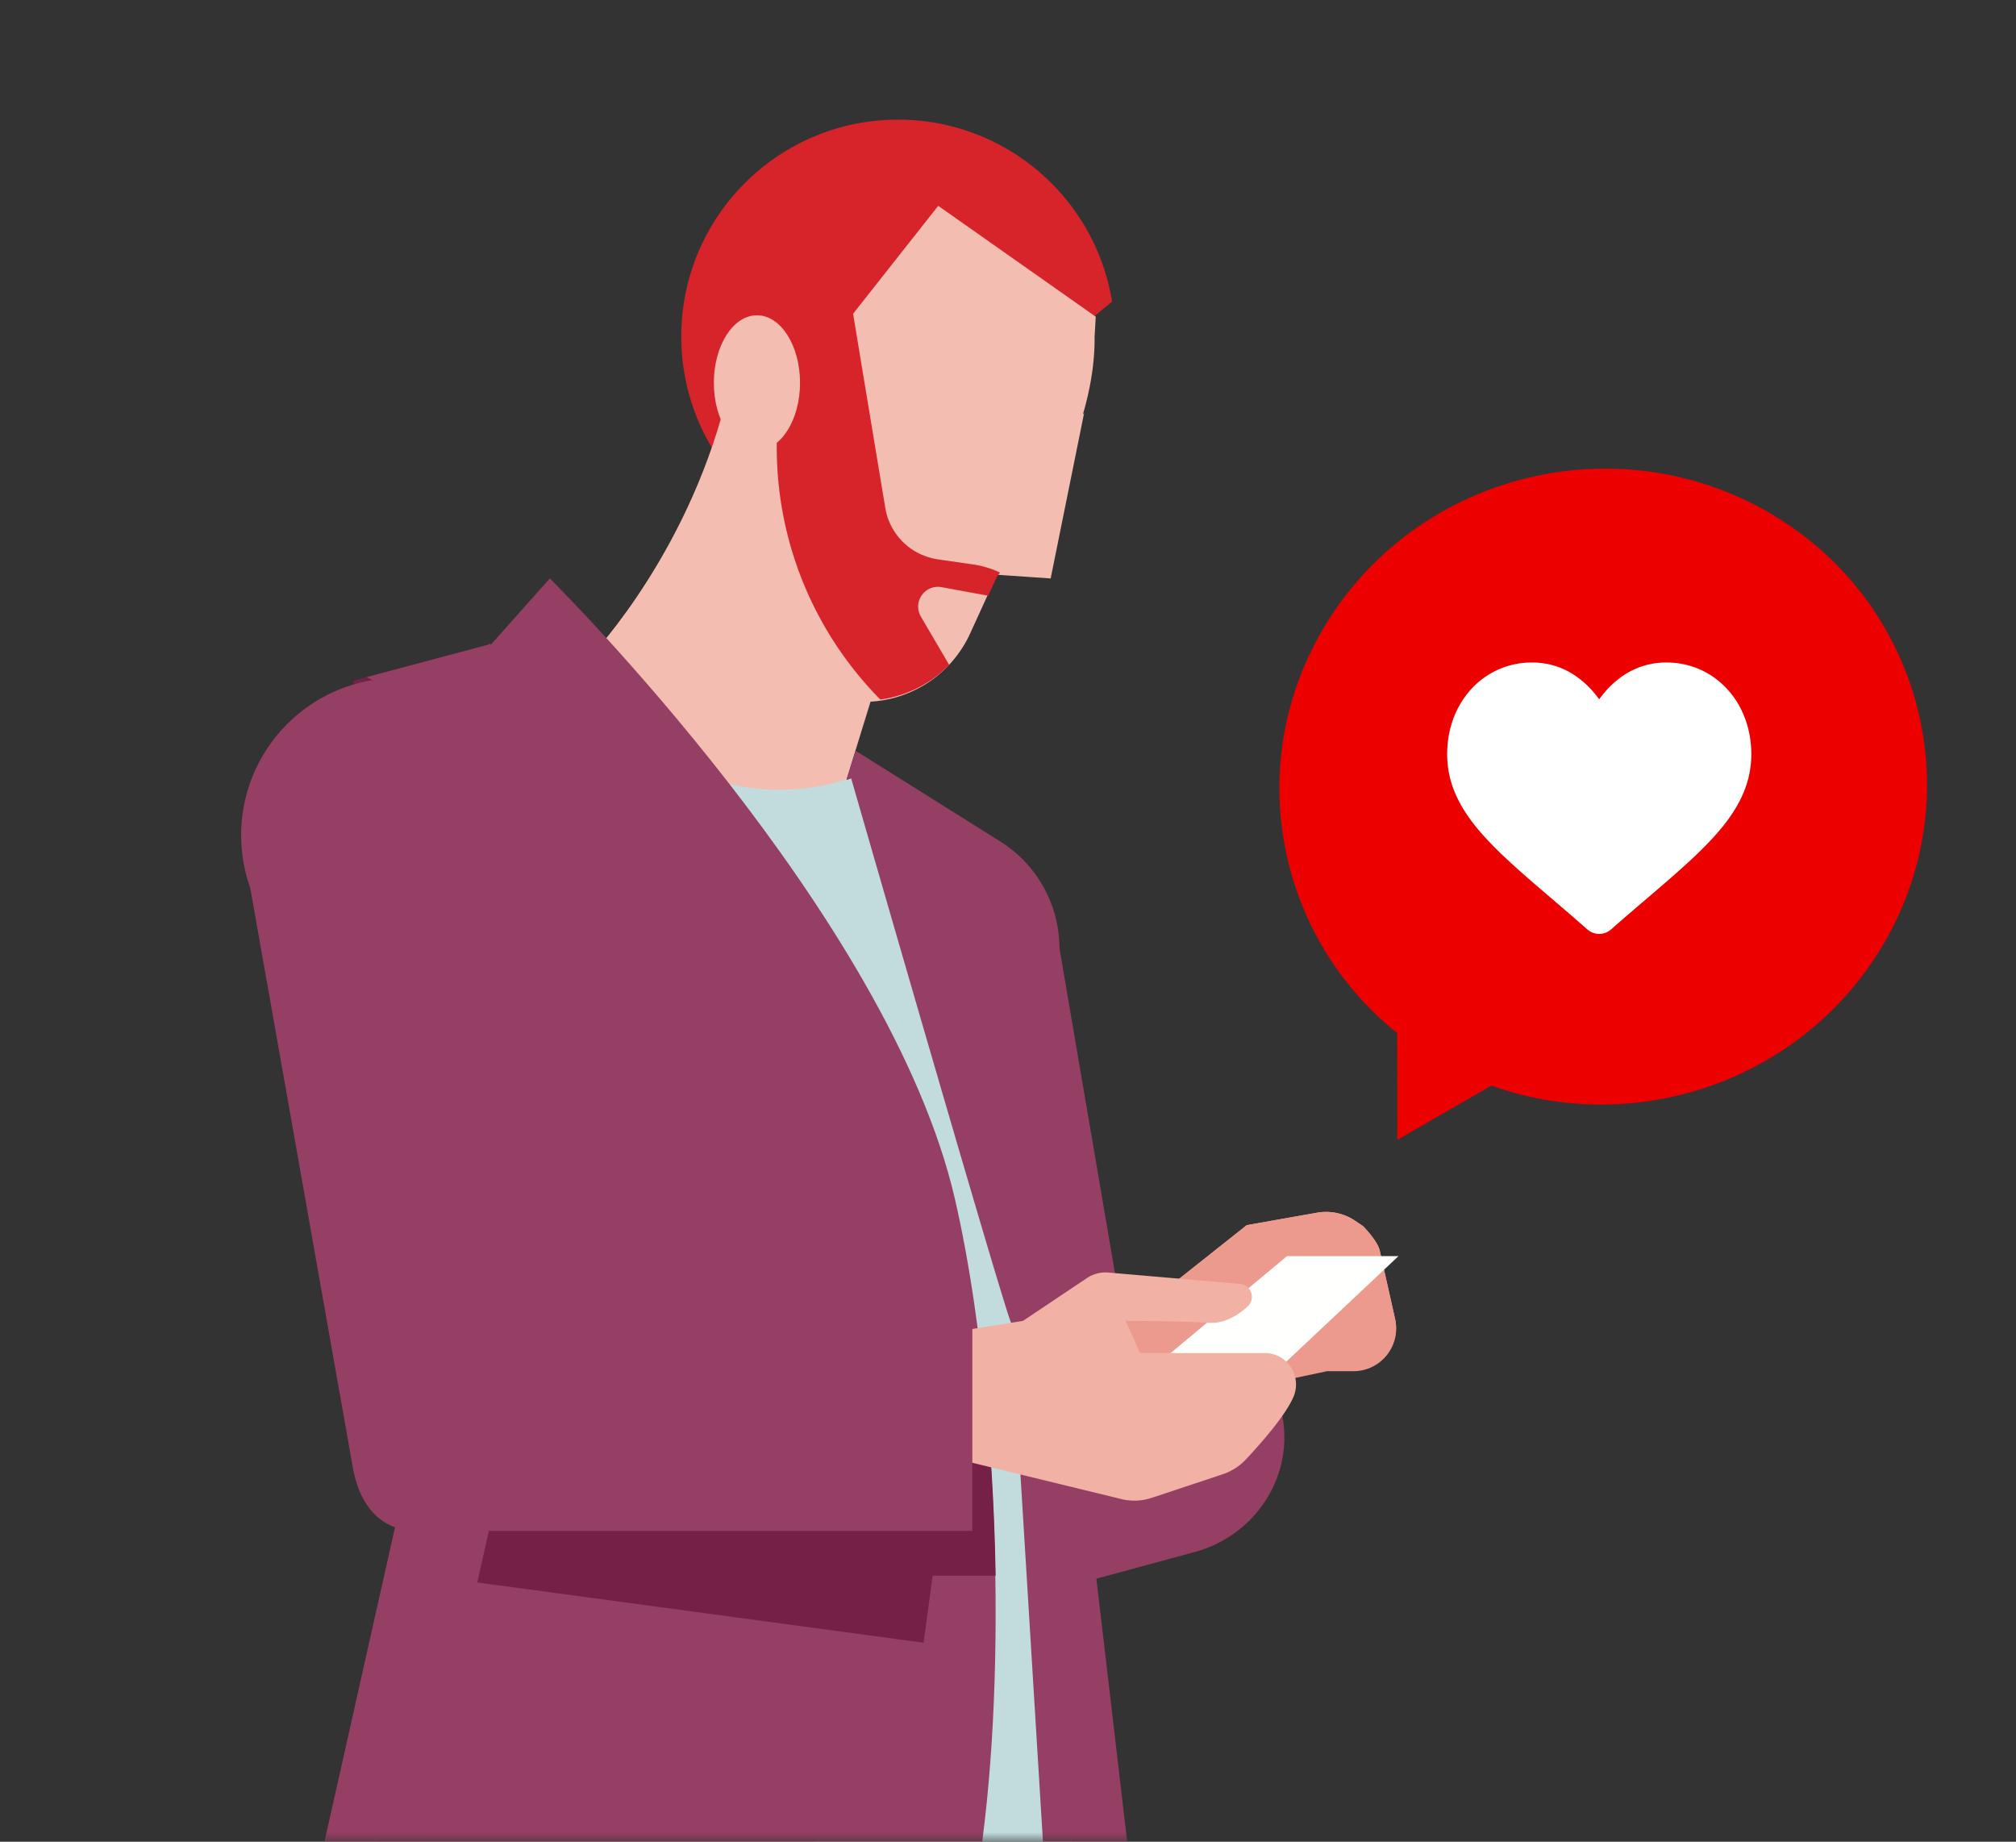
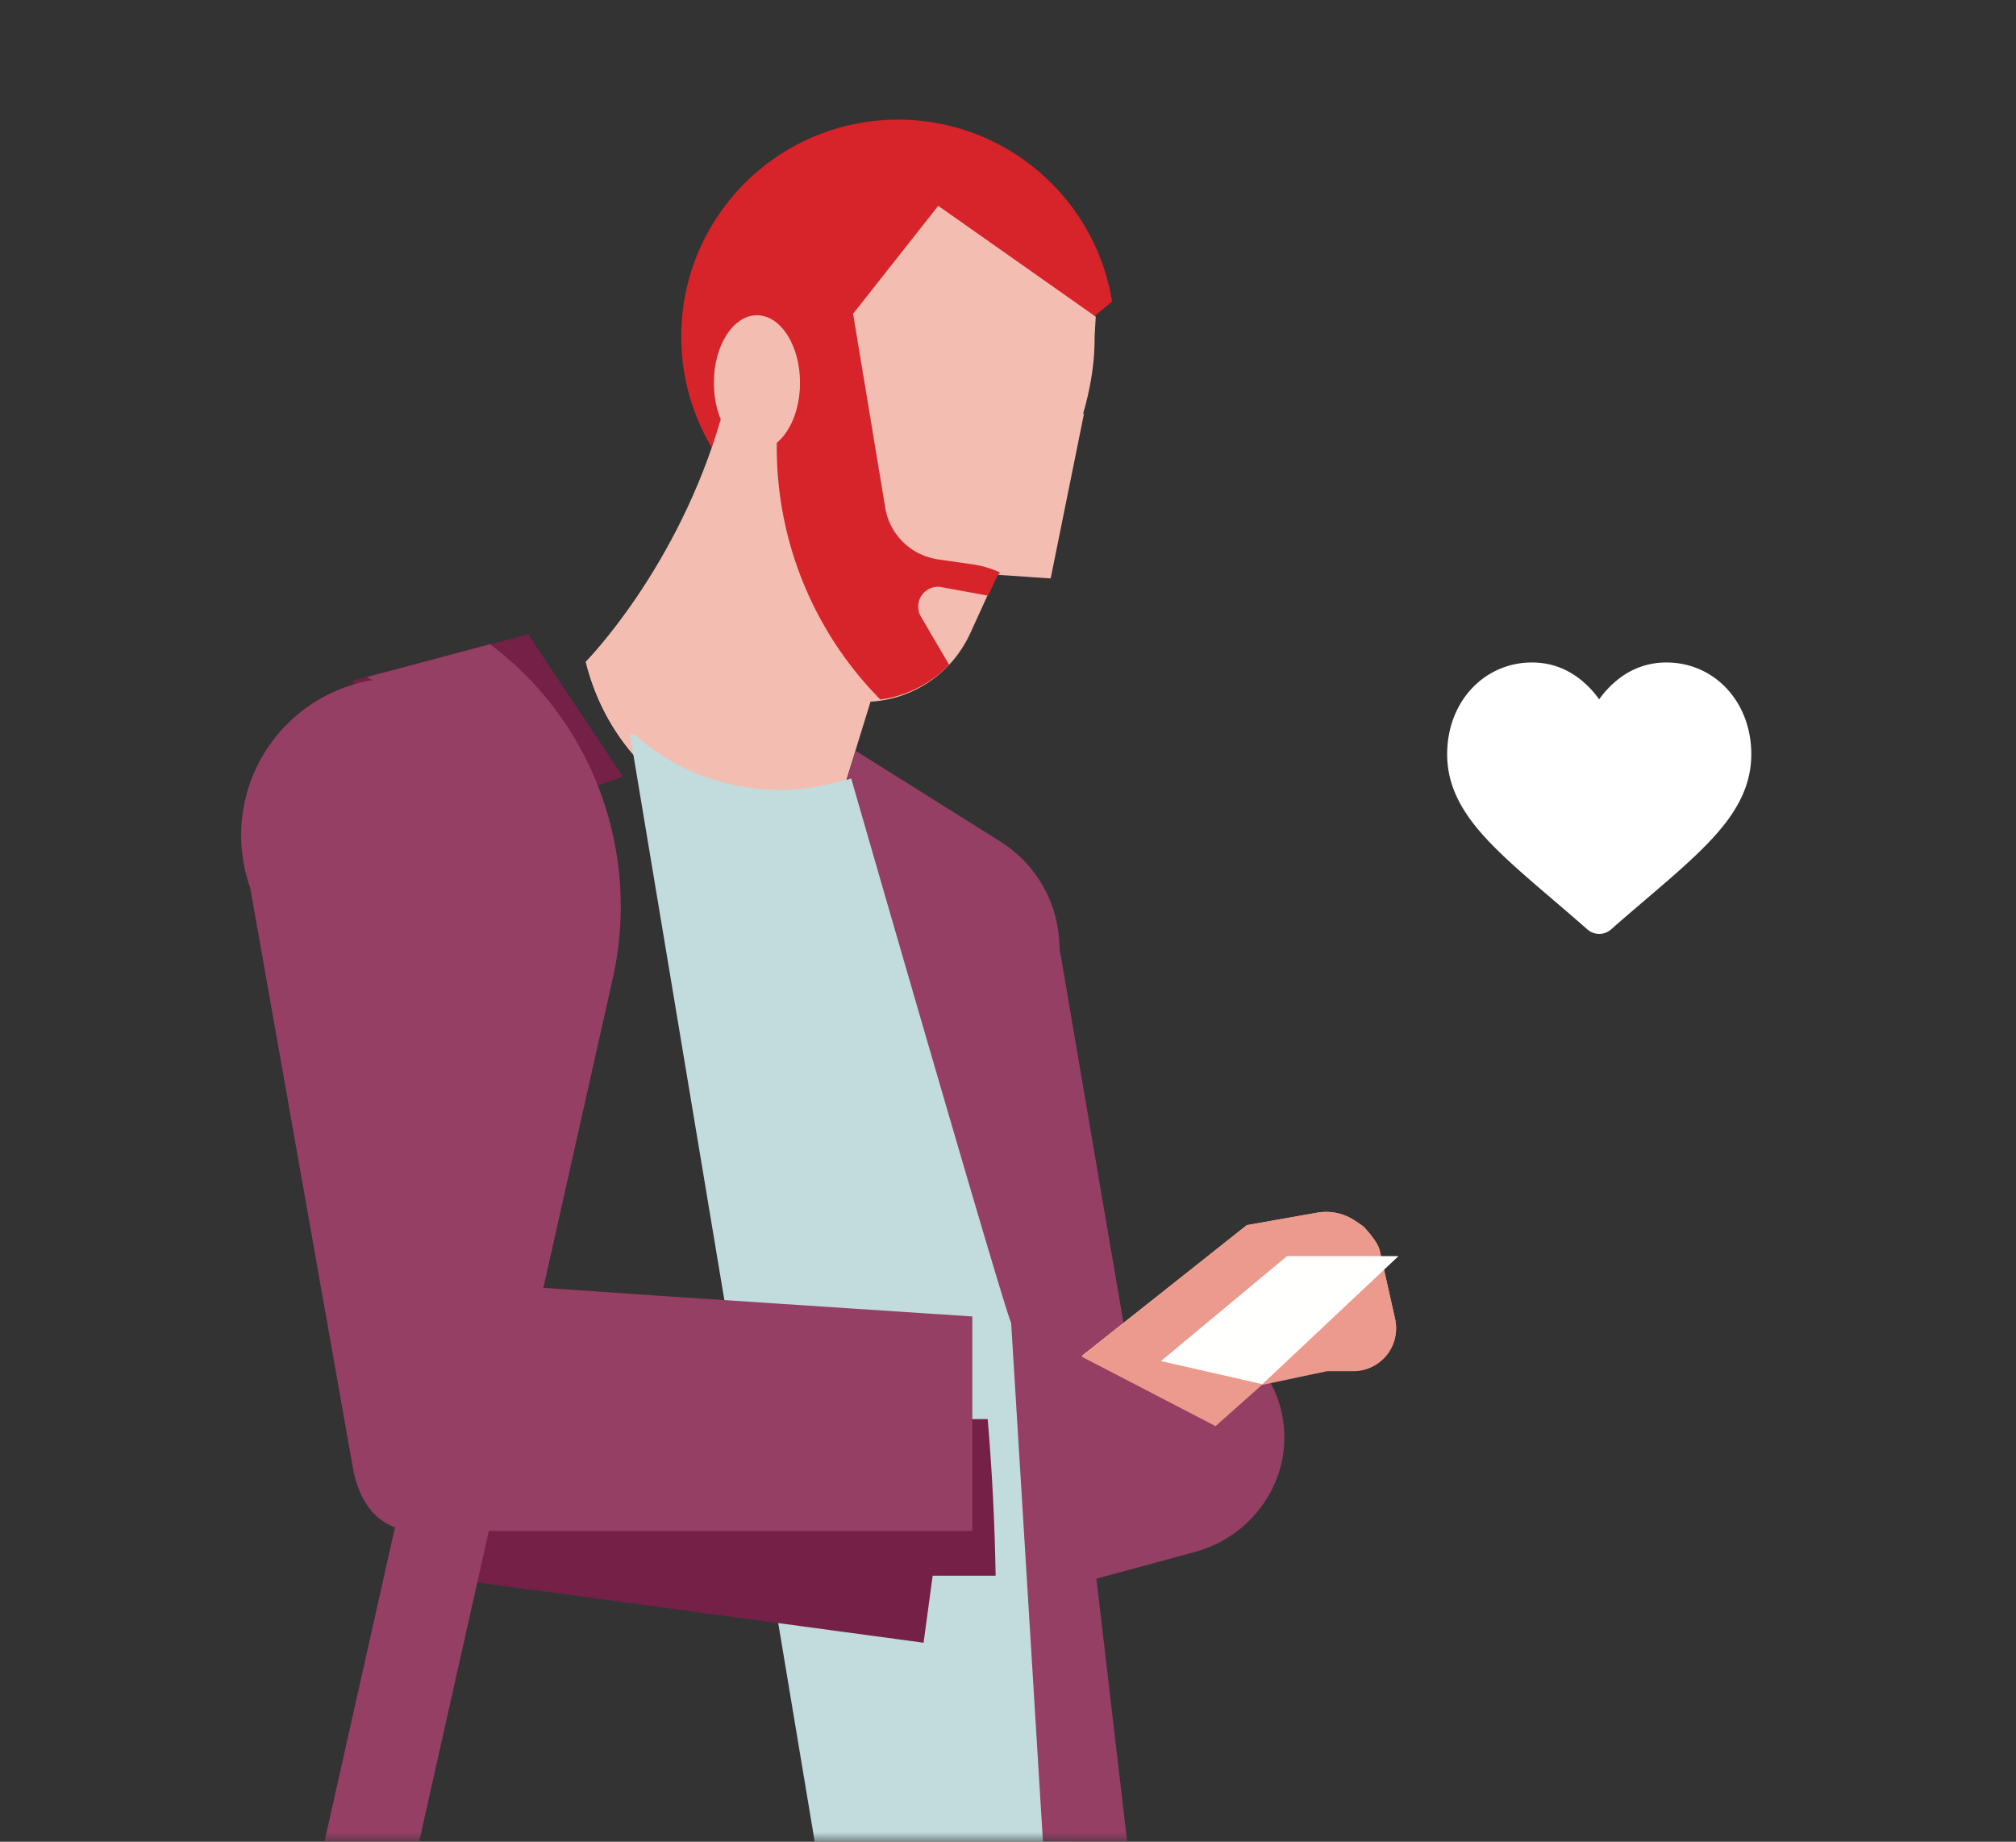
<svg xmlns="http://www.w3.org/2000/svg" xmlns:xlink="http://www.w3.org/1999/xlink" width="104" height="95" viewBox="0 0 104 95">
  <rect x="0" y="0" width="104" height="95" fill="#333333" stroke="none" />
  <defs>
    <path id="rtsb4z1osa" d="M0 0h104v95H0z" />
  </defs>
  <g fill="none" fill-rule="evenodd">
    <mask id="r45lchyfkb" fill="#fff">
      <use xlink:href="#rtsb4z1osa" />
    </mask>
    <use fill-opacity="0" fill="#FFF" xlink:href="#rtsb4z1osa" />
    <g mask="url(#r45lchyfkb)">
      <path fill="#752046" d="m18.207 35.114 9.04-2.394 4.895 7.348-11.572 3.944z" />
      <path d="m54.619 48.697 3.843 22.496 5.082-1.868s2.402 1.157 2.689 4.285c.271 2.96-1.715 5.663-4.587 6.442l-7.521 2.04.494-33.395z" fill="#953F64" />
      <path d="m65.092 71.391 3.363-.706h1.366a2.194 2.194 0 0 0 2.143-2.673l-.788-3.503c-.116-.516-.864-1.264-.864-1.264l-.407-.274a2.68 2.68 0 0 0-1.963-.417l-3.626.64-8.516 6.748 6.9 3.561 2.392-2.112z" fill="#F1B1A4" />
      <path d="m62.707 73.563-6.9-3.58 8.515-6.786 3.626-.644a2.671 2.671 0 0 1 1.963.419l.407.275s.748.753.864 1.272l.788 3.522a2.202 2.202 0 0 1-2.143 2.688H68.46l-2.871.607-.492.103-2.391 2.124z" fill="#EC9A8D" />
      <path fill="#FFFFFE" d="m59.89 70.207 6.504-5.413h5.75l-7.024 6.607z" />
-       <path d="M76.934 55.999c7.506 2.68 16.136-.279 20.255-7.344 4.593-7.88 1.832-17.888-6.167-22.35-8-4.464-18.208-1.693-22.801 6.187-4.118 7.066-2.325 15.84 3.854 20.796l.009 5.508 4.85-2.797z" fill="#EC0000" fill-rule="nonzero" />
      <path d="M82.5 48.172a.918.918 0 0 1-.607-.227 184.045 184.045 0 0 0-1.783-1.54l-.003-.003c-1.582-1.35-2.945-2.517-3.895-3.667-1.063-1.285-1.557-2.502-1.557-3.833 0-1.294.441-2.486 1.244-3.359a4.209 4.209 0 0 1 3.138-1.37c.907 0 1.735.285 2.464.854.368.286.702.636.996 1.045.294-.41.628-.76.996-1.045a3.948 3.948 0 0 1 2.47-.855c1.21 0 2.326.486 3.138 1.371.803.873 1.244 2.065 1.244 3.36 0 1.33-.494 2.547-1.557 3.832-.95 1.15-2.313 2.318-3.895 3.667-.539.46-1.152.983-1.786 1.543a.918.918 0 0 1-.607.227z" fill="#FFF" fill-rule="nonzero" />
      <path d="m57.368 15.557-1.571 1.295-7.61-4.407-4.05 5.719-2.81 1.515-4.366 3.792a11.135 11.135 0 0 1-1.816-6.113c0-6.177 5.008-11.186 11.185-11.186 5.562 0 10.18 4.063 11.038 9.385z" fill="#D7232A" />
      <path d="m45.116 35.523-2.583 8.37s-3.933-.386-7.424-2.801c-2.112-1.456-4.064-3.66-4.889-6.962 0 0 4.752-4.81 6.986-12.585.307-1.067.566-2.188.76-3.36l7.15 17.338z" fill="#F3BEB1" />
      <path d="M35.132 41.13c-2.122-1.459-4.083-3.666-4.912-6.975 0 0 4.774-4.818 7.018-12.606 0 0 1.844 11.028-2.106 19.58z" fill="#F3BEB1" />
      <path d="m55.447 100.15-12.044 3.085-10.9-65.331.227-.018a11.213 11.213 0 0 0 7.487 2.854c1.61 0 3.138-.337 4.524-.946l3.539 3.167 6.093 23.806 1.074 33.384z" fill="#C2DCDE" />
      <path d="m56.527 16.336-.06 1.034c.013 1.362-.226 2.72-.607 4.02l-.003.012c-.42 1.427-1.01 2.777-1.626 3.96l-.003.004a28.23 28.23 0 0 1-2.714 4.237l-.003.006-.143.179-.462 1.007-.86 1.884a6.068 6.068 0 0 1-2.261 2.59 6.135 6.135 0 0 1-1.549.697 6.107 6.107 0 0 1-1.683.238h-.563l-5.694-9.884-.388-1.52 1.078-1.524.661-.938.429-.608 1.254-1.773.194-.278.003-.003 2.362-3.34.08-.102 4.432-5.617 8.049 5.665.077.054z" fill="#F3BEB1" />
      <path fill="#F3BEB1" d="m55.927 21.308-.015.072-.003.012-.554 2.737-1.154 5.708-2.602-.177-.017-.003-.94-.063.065-.264.875-3.595z" />
-       <path d="M46.311 106.449c-5.803 3.181-30.493 2.785-29.895 1.39.236-.548 3.548-11.712 5.176-25.717.032-.29.065-.579.101-.871 1.377-12.098 2.315-25.9 2.864-35.559.421-7.33.618-12.273.618-12.273l3.187-3.582S45.884 47.15 49.268 61.873c.761 3.31 1.323 7.227 1.67 11.343.226 2.647.364 5.375.409 8.083.19 11.799-1.374 23.141-5.036 25.15z" fill="#953F64" />
      <path d="M51.362 81.278h-3.248l-.47 3.457-25.953-3.504c1.377-12.09 2.316-25.884 2.865-35.537l6.683.528-4.119 23.091 6.497 1.337L46.21 73.2h4.742c.228 2.646.365 5.372.41 8.078z" fill="#752046" />
      <path d="M52.162 68.23c-.25-.379-6.363-21.523-8.252-28.077l-.236.081.257-.827.209-.68 7.458 4.676a6.51 6.51 0 0 1 3.053 5.33l.644 21.885 3.976 33.977c.236 1.996-1.678 3.566-3.59 2.948l-1.132-.367" fill="#953F64" />
-       <path d="m48.404 68.831 4.37-.697 3.296-2.207c.326-.22.717-.32 1.108-.286l6.796.587a.67.67 0 0 1 .391 1.16c-.504.463-1.198.894-2.005.846-1.688-.1-4.29-.1-4.29-.1l.742 1.66h6.438c1.168 0 1.94 1.208 1.467 2.282-.43.979-1.707 2.418-2.437 3.196a2.92 2.92 0 0 1-1.21.776l-3.66 1.215a2.815 2.815 0 0 1-1.555.064l-10.097-2.46.646-6.036z" fill="#F1B1A4" />
      <path d="M28.658 42.991a8.109 8.109 0 1 1-16.217 0 8.109 8.109 0 0 1 16.217 0z" fill="#953F64" />
      <path d="M31.602 50.51 20.933 98.07l-3.132-.709-1.516-.34 10.67-47.56a12.19 12.19 0 0 0-2.457-10.418 12.193 12.193 0 0 0-3.318-2.814l-2.25-1.305 6.261-1.67.048-.053c.015.006.027.018.041.03a16.802 16.802 0 0 1 5.554 7.279 16.984 16.984 0 0 1 .768 10z" fill="#953F64" />
      <path d="m51.602 29.544-.018-.004-.143.18-.464 1.008-2.41-.442a1.02 1.02 0 0 0-1.066 1.512l1.32 2.252.14.242c-.332.346-.709.653-1.122.912a6.18 6.18 0 0 1-1.557.698 5.785 5.785 0 0 1-.868.182l-.087-.09a18.477 18.477 0 0 1-5.255-13.123c-.003-.044 0-.089 0-.134l.018-1.082.018-.871.012-.754.617-1.62.371-.304 2.833-2.323.063.372.305 1.85 1.359 8.19c.093.572.339 1.097.698 1.526.272.328.607.603.994.803h.003a3.349 3.349 0 0 0 1.024.33l1.805.26a4.922 4.922 0 0 1 1.396.42l.014.01z" fill="#D7232A" />
      <path d="M41.271 19.746c0 1.924-.995 3.484-2.222 3.484-1.228 0-2.223-1.56-2.223-3.484s.995-3.484 2.223-3.484c1.227 0 2.222 1.56 2.222 3.484z" fill="#F3BEB1" />
      <path d="M50.16 67.905v11.064H21.494c-.579 0-1.107-.128-1.572-.397-.926-.535-1.495-1.563-1.734-2.941-.01-.042-.015-.084-.021-.126L12.561 43.83l16.198-.898-.978 23.48 6.61.454 15.77 1.04z" fill="#953F64" />
    </g>
  </g>
</svg>